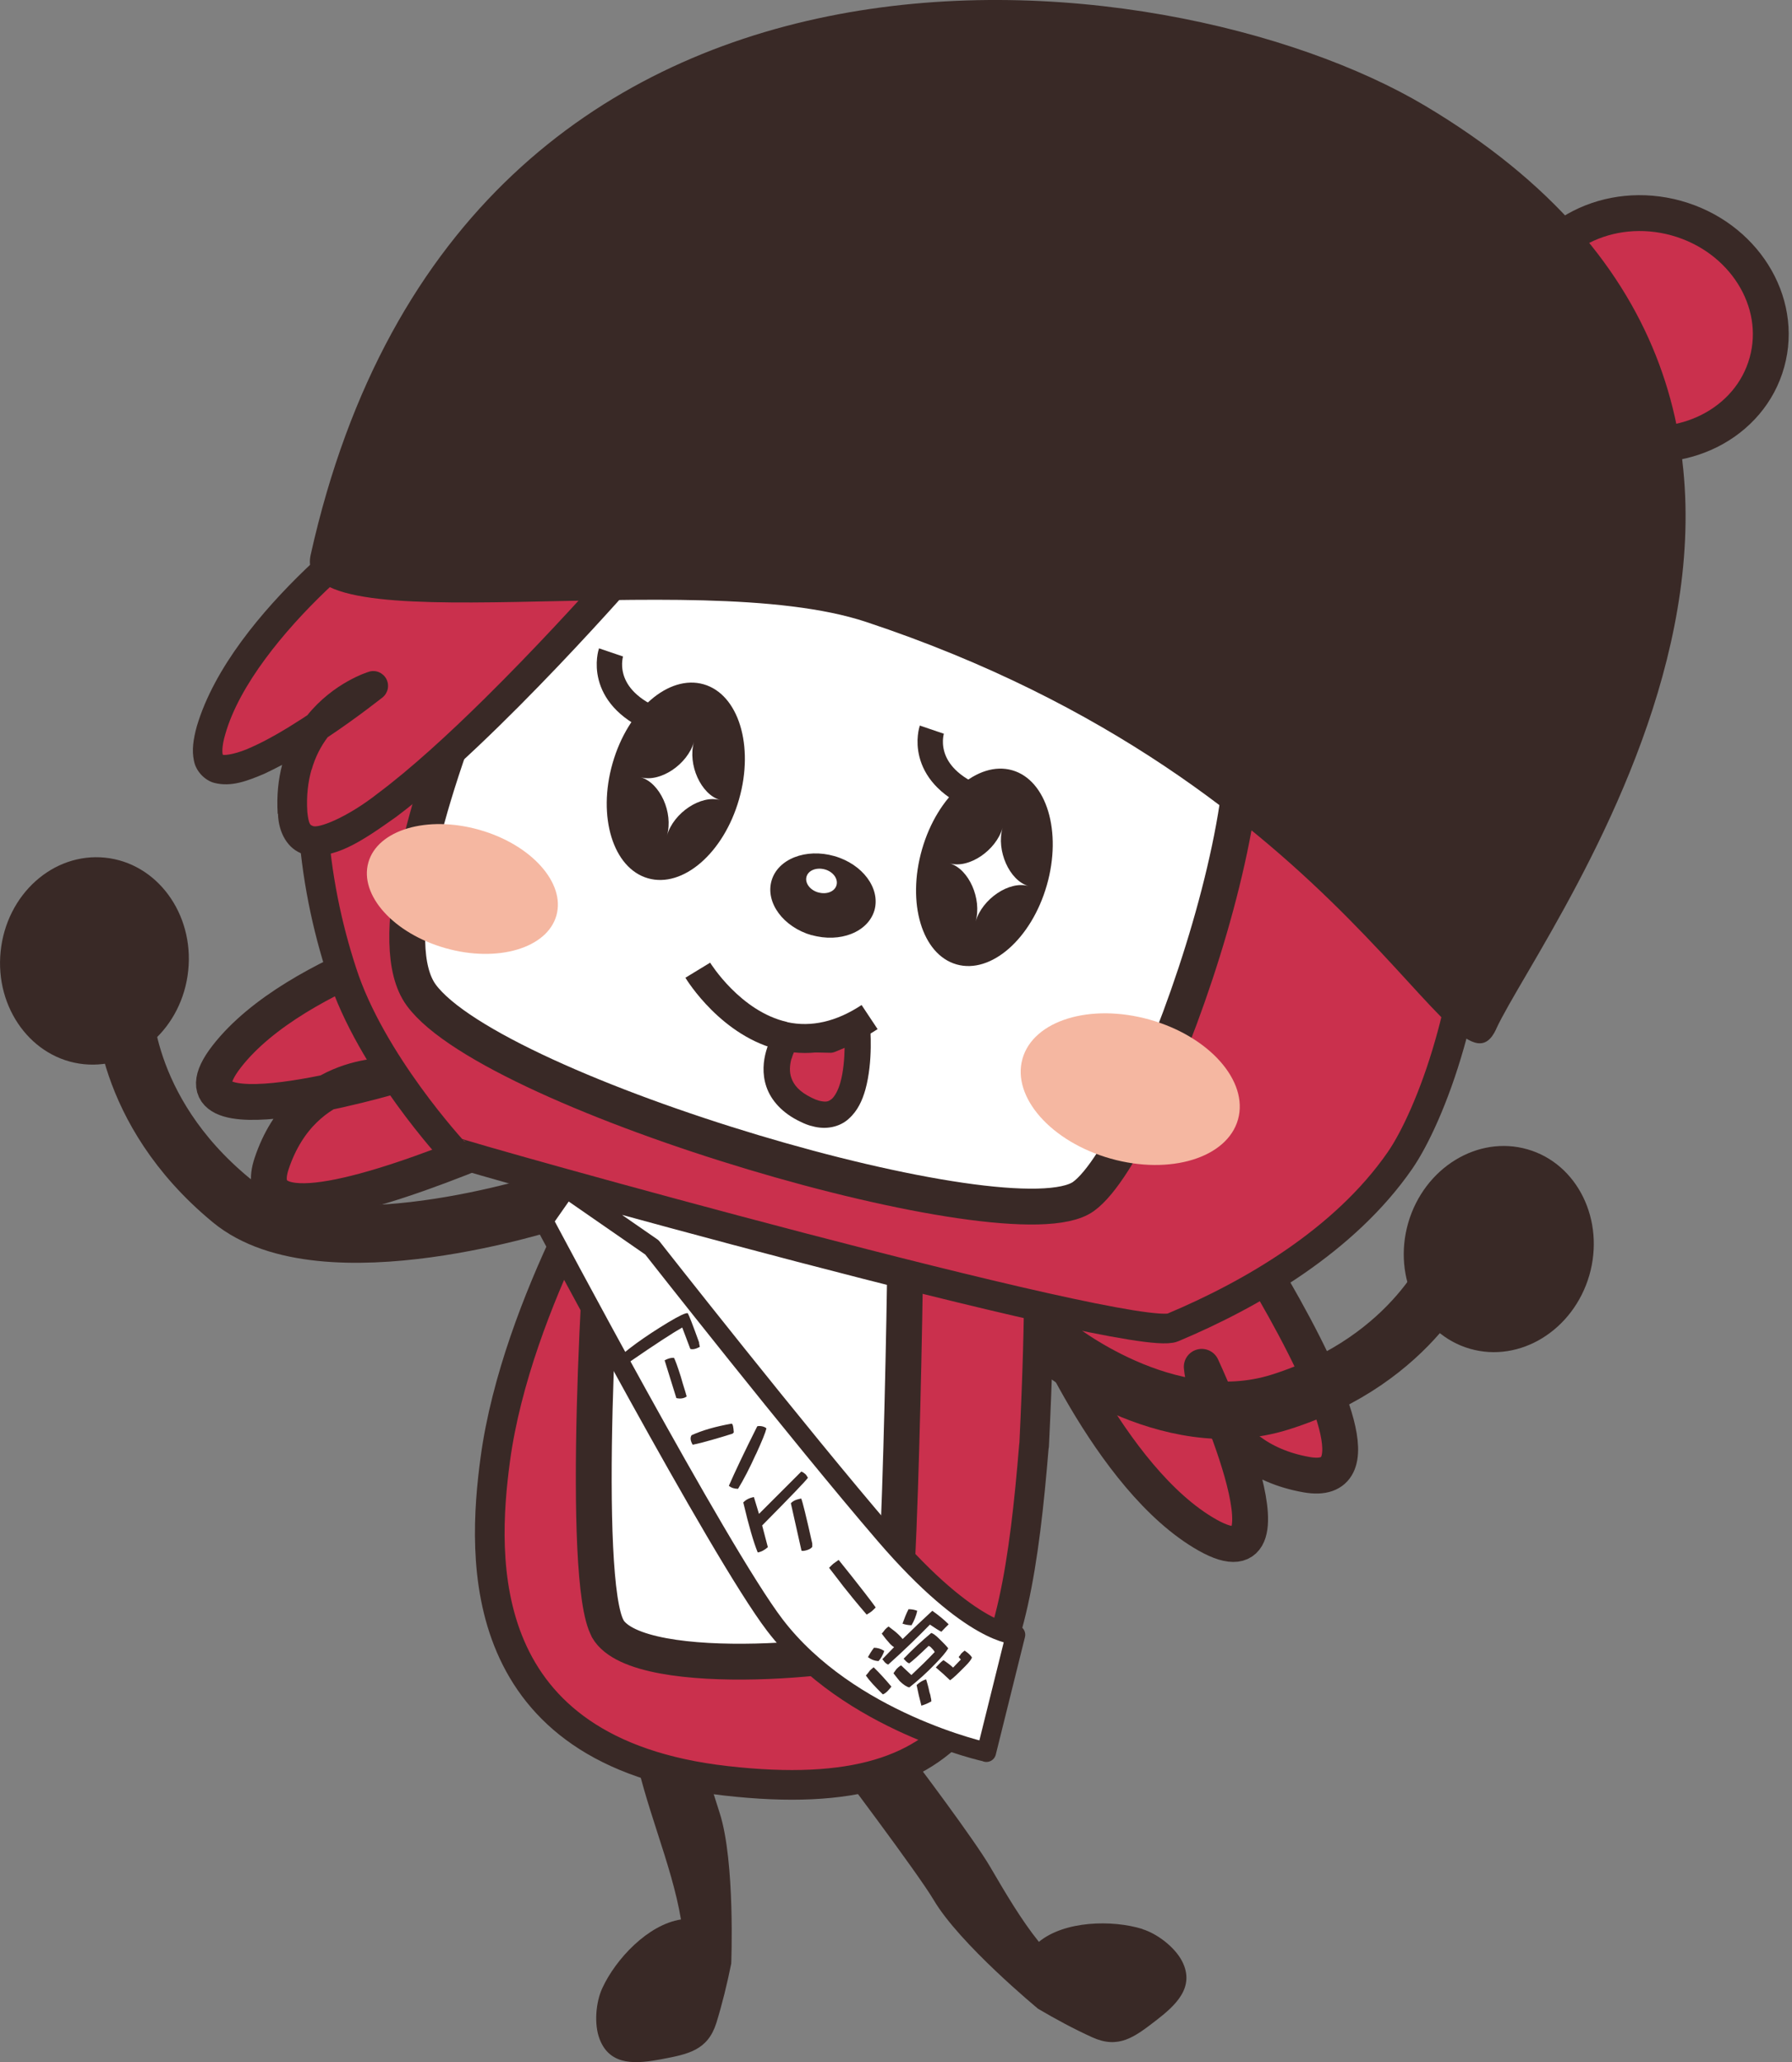
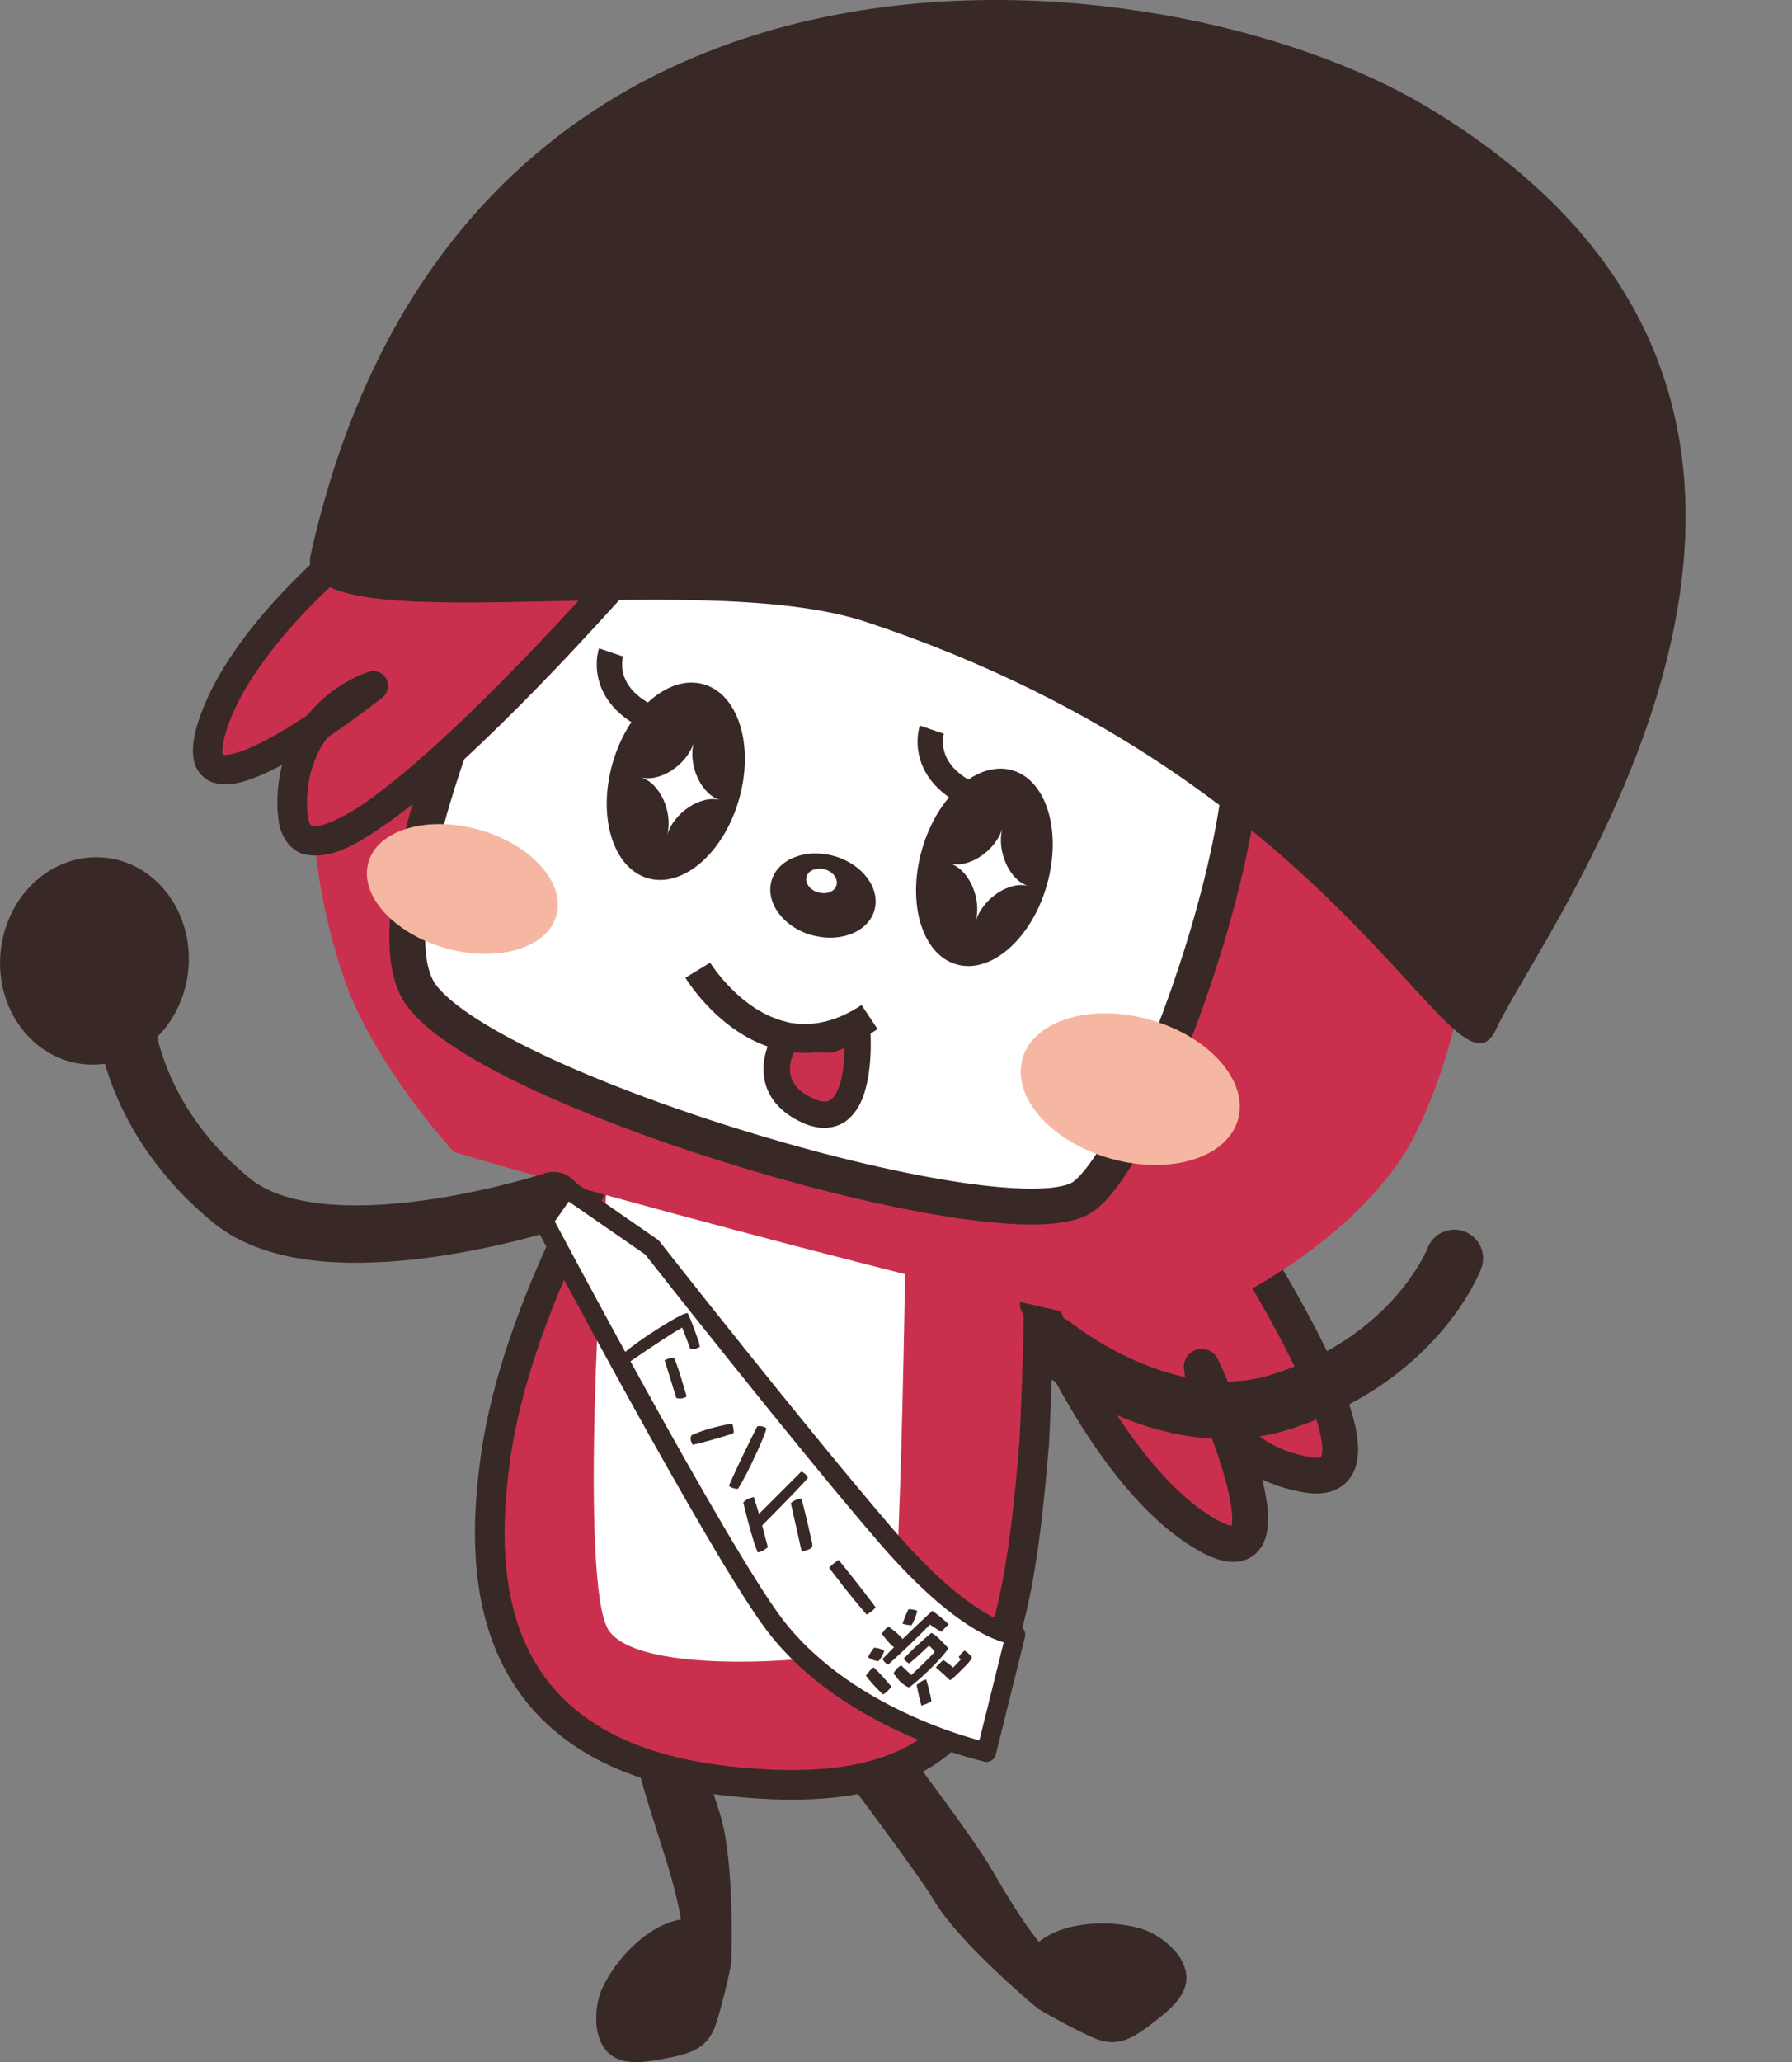
<svg xmlns="http://www.w3.org/2000/svg" width="113" height="130" viewBox="0 0 113 130" fill="none">
  <rect x="0" y="0" width="113" height="130" fill="#808080" stroke="none" />
  <path d="M37.98 125.34C38.82 123.51 40.86 121.33 42.94 121.01C42.65 119.26 42.07 117.44 41.46 115.55C40.87 113.72 40.26 111.82 39.92 109.94L43.98 109.21C44.27 110.83 44.81 112.51 45.38 114.29C46.37 117.37 46.11 123.79 46.11 123.79C45.86 125.04 45.53 126.38 45.17 127.54C44.62 129.27 43.39 129.5 41.71 129.82C40.19 130.1 38.48 130.3 37.81 128.55C37.45 127.62 37.57 126.22 37.98 125.34Z" fill="#392926" />
  <path d="M72.04 121.61C70.12 121.02 67.13 121.09 65.51 122.42C64.4 121.04 63.43 119.39 62.43 117.68C61.46 116.02 57.85 111.19 56.67 109.68L51.77 110.02C52.78 111.31 57.92 118.16 58.87 119.77C60.51 122.56 65.46 126.64 65.46 126.64C66.56 127.29 67.77 127.94 68.88 128.44C70.53 129.19 71.53 128.43 72.88 127.39C74.1 126.45 75.39 125.3 74.54 123.64C74.08 122.75 72.96 121.9 72.04 121.62V121.61Z" fill="#392926" />
  <path d="M45.24 70.15C45.24 70.15 45.33 70.2 45.38 70.23C45.32 70.18 45.26 70.16 45.24 70.15ZM45.49 70.35C45.49 70.35 45.49 70.35 45.48 70.34C45.48 70.35 45.5 70.36 45.51 70.38C45.51 70.38 45.5 70.36 45.49 70.36M65.21 91.13C66.08 73.25 64.89 71.53 64.25 72.72C64.18 72.86 58.56 71.35 50.91 70.64C49.92 70.54 45.85 70.9 45.02 70.75C45.02 70.84 39.39 71.24 39.39 71.24C39.39 71.24 32.58 82.01 31.23 92.01C30.39 98.27 29.79 110.46 45.79 112.27C61.79 114.09 63.98 106.07 65.2 91.13" fill="#CA304D" />
  <path d="M45.24 70.15C45.24 70.15 45.33 70.2 45.38 70.23C45.32 70.18 45.26 70.16 45.24 70.15ZM45.49 70.35C45.49 70.35 45.49 70.35 45.48 70.34C45.48 70.35 45.5 70.36 45.51 70.38C45.51 70.38 45.5 70.36 45.49 70.36V70.35ZM65.21 91.13C66.08 73.25 64.89 71.53 64.25 72.72C64.18 72.86 58.56 71.35 50.91 70.64C49.92 70.54 45.85 70.9 45.02 70.75C45.02 70.84 39.39 71.24 39.39 71.24C39.39 71.24 32.58 82.01 31.23 92.01C30.39 98.27 29.79 110.46 45.79 112.27C61.79 114.09 63.98 106.07 65.2 91.13H65.21Z" stroke="#392926" stroke-width="1.87" stroke-linecap="round" stroke-linejoin="round" />
  <path d="M38.32 102.68C40.29 106.09 55.34 104.51 56.09 103.48C56.81 102.48 57.19 75.04 57.15 72.79C50.68 70.37 44.82 73.98 38.41 73.52C37.81 78.35 36.61 99.71 38.33 102.68" fill="white" />
-   <path d="M38.32 102.68C40.29 106.09 55.34 104.51 56.09 103.48C56.81 102.48 57.19 75.04 57.15 72.79C50.68 70.37 44.82 73.98 38.41 73.52C37.81 78.35 36.61 99.71 38.33 102.68" stroke="#392926" stroke-width="2.26" stroke-linecap="round" stroke-linejoin="round" />
  <path d="M72.05 68.53C72.05 68.53 90.65 94.41 82.4 92.97C76.18 91.88 75.78 86.17 75.78 86.17C75.78 86.17 82.39 100.29 76.15 96.78C69.91 93.27 65.44 82.18 65.44 82.18L72.04 68.53H72.05Z" fill="#CA304D" stroke="#392926" stroke-width="2.26" stroke-linecap="round" stroke-linejoin="round" />
-   <path d="M42.83 66.75C42.83 66.75 14.47 81.3 17.13 73.35C19.13 67.36 24.84 67.82 24.84 67.82C24.84 67.82 9.9 72.25 14.3 66.6C18.7 60.95 30.32 58.18 30.32 58.18L42.82 66.75H42.83Z" fill="#CA304D" stroke="#392926" stroke-width="2.26" stroke-linecap="round" stroke-linejoin="round" />
  <path d="M91.53 44.63C89.09 37.18 83.46 30.18 71.78 26L72.09 25.12L71.72 25.98C71.72 25.98 69.16 24.88 65.12 23.72C59.6 22.13 51.36 20.47 43.44 21.4C35.51 22.35 27.99 25.79 23.42 34.49C22.34 36.55 21.53 38.62 20.94 40.66C18.75 48.27 19.7 55.59 21.56 61.29C23.38 66.97 28.61 72.61 28.61 72.61C28.84 72.82 71.46 84.74 73.95 83.69C78.95 81.59 84.8 78.19 88.28 73.16C89.21 71.82 90.45 69.18 91.4 65.84C93.07 60.03 93.93 52.07 91.51 44.62" fill="#CA304D" />
-   <path d="M91.53 44.63C89.09 37.18 83.46 30.18 71.78 26L72.09 25.12L71.72 25.98C71.72 25.98 69.16 24.88 65.12 23.72C59.6 22.13 51.36 20.47 43.44 21.4C35.51 22.35 27.99 25.79 23.42 34.49C22.34 36.55 21.53 38.62 20.94 40.66C18.75 48.27 19.7 55.59 21.56 61.29C23.38 66.97 28.61 72.61 28.61 72.61C28.84 72.82 71.46 84.74 73.95 83.69C78.95 81.59 84.8 78.19 88.28 73.16C89.21 71.82 90.45 69.18 91.4 65.84C93.07 60.03 93.93 52.07 91.51 44.62L91.53 44.63Z" stroke="#392926" stroke-width="1.87" stroke-linecap="round" stroke-linejoin="round" />
  <path d="M38.75 26.01C36.63 26.82 21.98 56.45 26.56 62.73C31.14 69.01 63.85 78.64 68.32 75.43C72.79 72.22 82.28 44.89 76.67 41.39C71.05 37.89 40.87 25.2 38.75 26.01Z" fill="white" stroke="#392926" stroke-width="2.26" stroke-linecap="round" stroke-linejoin="round" />
  <path d="M51.18 58.95C52.97 59.46 54.74 58.76 55.14 57.39C55.53 56.01 54.4 54.48 52.61 53.97C50.82 53.46 49.04 54.15 48.65 55.53C48.26 56.91 49.39 58.44 51.18 58.96" fill="#392926" />
  <path d="M51.6 56.26C52.12 56.41 52.64 56.21 52.75 55.8C52.86 55.4 52.53 54.95 52.01 54.81C51.49 54.67 50.98 54.86 50.86 55.26C50.74 55.66 51.07 56.11 51.59 56.26" fill="white" />
  <path d="M39.82 35.53C39.82 35.53 18.94 59.61 18.44 51.25C18.06 44.95 23.53 43.24 23.53 43.24C23.53 43.24 11.33 52.93 13.3 46.05C15.27 39.17 25.02 32.25 25.02 32.25L39.82 35.53Z" fill="#CA304D" />
  <path d="M17.51 51.3C17.44 50.16 17.55 49.13 17.79 48.22C17.41 48.42 17.03 48.61 16.67 48.78C15.56 49.25 14.58 49.62 13.53 49.36C12.92 49.21 12.35 48.62 12.23 47.96C12.09 47.31 12.18 46.63 12.41 45.79C14.61 38.37 24.45 31.57 24.49 31.49C24.7 31.34 24.97 31.28 25.23 31.34L40.03 34.62C40.35 34.69 40.61 34.93 40.72 35.24C40.82 35.55 40.75 35.89 40.54 36.15C40.51 36.17 31.45 46.65 24.98 51.5C22.77 53.07 21.02 54.25 19.2 53.86H19.17C18.12 53.55 17.56 52.46 17.53 51.31M19.64 48.53C19.43 49.28 19.31 50.16 19.38 51.2C19.47 52.05 19.61 52.02 19.7 52.06C19.99 52.27 21.85 51.58 23.85 50C25.9 48.47 28.3 46.27 30.56 44.04C33.7 40.94 36.59 37.77 38.08 36.1L25.24 33.26C24.5 33.81 22.6 35.27 20.55 37.25C17.91 39.78 15.08 43.18 14.2 46.31C13.98 47.05 14.01 47.49 14.05 47.58C14.19 47.64 14.99 47.52 15.91 47.08C16.86 46.66 17.98 46 19.03 45.32C19.15 45.24 19.26 45.17 19.38 45.09C21.04 43.03 23.19 42.37 23.26 42.35C23.69 42.21 24.15 42.41 24.36 42.8C24.57 43.2 24.47 43.69 24.12 43.97C24.1 43.98 22.58 45.2 20.66 46.48C20.24 47.04 19.88 47.71 19.65 48.53" fill="#392926" />
  <path d="M66.01 55.81C65.04 59.19 62.49 61.42 60.32 60.8C58.14 60.18 57.17 56.93 58.14 53.55C59.11 50.17 61.66 47.94 63.83 48.56C66 49.18 66.98 52.43 66.01 55.81Z" fill="#392926" />
  <path d="M59.89 54.43C61.09 54.78 62.81 53.62 63.22 52.19C62.81 53.62 63.65 55.51 64.85 55.86C63.65 55.51 61.93 56.67 61.52 58.1C61.93 56.67 61.09 54.78 59.89 54.43Z" fill="white" />
  <path d="M38.63 48.11C37.66 51.49 38.66 54.74 40.86 55.37C43.06 56 45.63 53.78 46.6 50.4C47.57 47.02 46.57 43.77 44.37 43.14C42.17 42.51 39.6 44.73 38.63 48.11Z" fill="#392926" />
  <path d="M45.42 50.44C44.2 50.09 43.35 48.2 43.76 46.77C43.35 48.2 41.62 49.35 40.4 49C41.62 49.35 42.47 51.24 42.06 52.67C42.47 51.24 44.2 50.09 45.42 50.44Z" fill="white" />
-   <path d="M111.42 22.84C110.36 26.69 106.07 28.87 101.84 27.7C97.61 26.53 95.05 22.46 96.12 18.61C97.18 14.76 101.47 12.58 105.7 13.75C109.92 14.92 112.49 18.99 111.42 22.84Z" fill="#CA304D" stroke="#392926" stroke-width="2.26" stroke-linecap="round" stroke-linejoin="round" />
  <path d="M94.35 64.87C91.81 70.37 85.31 49.39 54.62 39.21C43.69 35.58 18.27 40.89 19.59 34.98C29.19 -8.08 73.53 -3.05 89.85 6.66C122.2 25.9 97.35 58.36 94.35 64.86" fill="#392926" />
  <path d="M38.53 41.13C38.53 41.13 37.62 43.81 41.24 45.38" stroke="#392926" stroke-width="1.6" stroke-miterlimit="10" />
  <path d="M58.76 46C58.76 46 57.85 48.68 61.47 50.25" stroke="#392926" stroke-width="1.6" stroke-miterlimit="10" />
  <path d="M49.57 65.48L52.34 65.54L54.05 64.83C54.05 64.83 54.65 71.8 50.85 69.98C47.62 68.43 49.57 65.48 49.57 65.48Z" fill="#CA304D" />
  <path d="M51.18 70.99C50.95 70.93 50.72 70.84 50.48 70.72C49.33 70.18 48.62 69.37 48.33 68.52C48.04 67.68 48.14 66.87 48.31 66.27C48.52 65.53 48.84 65.05 48.87 65C49.03 64.76 49.29 64.62 49.58 64.63L52.17 64.69L53.72 64.05C53.96 63.95 54.24 63.97 54.47 64.11C54.7 64.25 54.84 64.49 54.87 64.75C54.87 64.75 55.07 66.88 54.57 68.69C54.38 69.36 54.09 70.03 53.51 70.54C52.95 71.05 52.08 71.24 51.23 71C51.23 71 51.19 70.99 51.17 70.98L51.18 70.99ZM49.91 66.73C49.8 67.13 49.76 67.58 49.91 67.98C50.06 68.38 50.36 68.81 51.21 69.22C51.37 69.3 51.51 69.35 51.64 69.39C52.13 69.51 52.25 69.43 52.44 69.29C52.63 69.13 52.85 68.75 52.99 68.25C53.18 67.58 53.25 66.73 53.26 66.06L52.66 66.31C52.55 66.35 52.44 66.38 52.32 66.37L50.07 66.32C50.02 66.44 49.96 66.58 49.92 66.74L49.91 66.73Z" fill="#392926" />
  <path d="M49.64 64.43C46.69 63.77 44.8 60.72 44.78 60.69L43.22 61.64C43.31 61.79 45.52 65.38 49.23 66.21C51.26 66.67 53.31 66.21 55.34 64.88L54.33 63.36C52.74 64.41 51.16 64.77 49.64 64.44V64.43Z" fill="#392926" />
  <path d="M66.43 84.81C66.43 84.81 73.54 90.65 80.73 88.39C89.32 85.68 91.71 79.33 91.71 79.33" stroke="#392926" stroke-width="3.62" stroke-miterlimit="10" stroke-linecap="round" />
-   <path d="M88.8 77.09C87.8 80.56 89.54 84.12 92.69 85.03C95.84 85.94 99.21 83.87 100.22 80.4C101.22 76.93 99.48 73.37 96.33 72.46C93.18 71.55 89.81 73.62 88.8 77.09Z" fill="#392926" />
  <path d="M34.9 75.69C34.9 75.69 20.38 80.46 14.57 75.66C7.62 69.93 7.79 63.14 7.79 63.14" stroke="#392926" stroke-width="3.62" stroke-miterlimit="10" stroke-linecap="round" />
  <path d="M11.87 61.18C11.5 64.78 8.56 67.42 5.29 67.09C2.02 66.76 -0.33 63.57 0.04 59.98C0.41 56.38 3.35 53.74 6.62 54.07C9.89 54.4 12.24 57.59 11.87 61.18Z" fill="#392926" />
  <path d="M62.2 110.46C62.2 110.46 53.54 108.58 48.86 102.45C45.33 97.83 34.27 76.96 34.27 76.96L35.71 74.9L41.11 78.64C41.11 78.64 50.35 90.41 55.82 96.77C61.29 103.13 64.04 103.06 64.04 103.06L62.2 110.47V110.46Z" fill="white" stroke="#392926" stroke-width="1.22" stroke-linecap="round" stroke-linejoin="round" />
  <path d="M44.08 84.66L44.13 84.91C43.87 85.05 43.67 85.09 43.53 85.04L43.02 83.69C42.44 84.02 41.34 84.73 39.73 85.84C39.63 85.75 39.55 85.67 39.49 85.59C39.41 85.48 39.36 85.39 39.35 85.29C39.57 85.11 39.82 84.91 40.11 84.7C40.7 84.27 41.37 83.83 42.13 83.37C42.83 82.95 43.25 82.75 43.37 82.79C43.45 82.92 43.69 83.54 44.09 84.65L44.08 84.66ZM42.93 86.79L43.06 87.24C43.18 87.62 43.26 87.88 43.3 88.04C43.13 88.16 42.91 88.2 42.65 88.14L41.91 85.76C42.13 85.64 42.33 85.59 42.5 85.6C42.57 85.73 42.72 86.12 42.93 86.79Z" fill="#392926" />
  <path d="M46.28 90.29L46.2 90.38C45.79 90.51 45.37 90.64 44.94 90.76C44.46 90.9 44.04 91.01 43.68 91.08C43.53 90.83 43.51 90.63 43.61 90.48C44.29 90.17 45.13 89.93 46.14 89.75C46.21 89.78 46.25 89.96 46.27 90.29H46.28ZM47.66 91.69C47.26 92.58 46.88 93.3 46.54 93.86C46.31 93.86 46.12 93.8 45.96 93.67C46.35 92.78 46.94 91.53 47.75 89.92C47.84 89.89 47.95 89.9 48.06 89.92C48.18 89.95 48.27 89.99 48.33 90.05C48.27 90.31 48.05 90.85 47.67 91.68L47.66 91.69Z" fill="#392926" />
  <path d="M50.94 93.17C50.82 93.35 49.86 94.35 48.06 96.17L48.42 97.54C48.2 97.73 47.99 97.84 47.78 97.87C47.53 97.26 47.22 96.21 46.87 94.72C47.04 94.54 47.26 94.43 47.54 94.38L47.86 95.44L50.53 92.77C50.61 92.8 50.69 92.85 50.77 92.92C50.83 92.97 50.89 93.06 50.95 93.17H50.94ZM51.22 97.31V97.52C51.16 97.6 51.06 97.67 50.9 97.72C50.74 97.77 50.62 97.79 50.54 97.76L49.87 94.77C49.95 94.68 50.06 94.61 50.19 94.56C50.24 94.54 50.35 94.51 50.52 94.47C50.6 94.63 50.83 95.57 51.22 97.31Z" fill="#392926" />
  <path d="M52.89 98.35C53.45 99.05 53.99 99.72 54.49 100.37C54.9 100.9 55.14 101.22 55.22 101.34C55.11 101.45 55.03 101.53 54.97 101.58C54.89 101.64 54.79 101.71 54.65 101.79C54.03 101.07 53.55 100.48 53.18 100.01C53.01 99.79 52.71 99.39 52.28 98.84C52.4 98.72 52.49 98.63 52.55 98.58C52.62 98.53 52.73 98.45 52.87 98.35H52.89Z" fill="#392926" />
  <path d="M54.82 105.35C54.91 105.26 55 105.18 55.09 105.11C55.44 105.45 55.82 105.86 56.21 106.33C56.17 106.39 56.09 106.48 55.98 106.6C55.86 106.72 55.76 106.79 55.67 106.82C55.17 106.33 54.81 105.94 54.6 105.63C54.67 105.55 54.75 105.46 54.83 105.35H54.82ZM55.12 103.88C55.33 103.88 55.54 103.94 55.76 104.08C55.68 104.32 55.56 104.54 55.4 104.72C55.16 104.71 54.94 104.63 54.73 104.47C54.83 104.29 54.95 104.09 55.11 103.88H55.12ZM57.79 106.24C57.99 106.05 58.2 105.93 58.4 105.87C58.46 106.08 58.53 106.3 58.58 106.54C58.6 106.64 58.62 106.74 58.66 106.84C58.67 106.9 58.69 106.95 58.69 107C58.71 107.07 58.73 107.16 58.73 107.26C58.52 107.38 58.31 107.47 58.1 107.53C57.98 107.08 57.88 106.64 57.8 106.23L57.79 106.24ZM59.78 103.94C59.65 104.16 59.38 104.48 58.98 104.89C58.43 105.46 57.89 105.95 57.34 106.38C57.18 106.35 56.98 106.22 56.74 105.99C56.66 105.9 56.53 105.73 56.34 105.49C56.39 105.41 56.46 105.32 56.54 105.21C56.62 105.13 56.71 105.05 56.82 104.99C56.91 105.08 57.13 105.28 57.47 105.6C57.97 105.13 58.47 104.65 58.94 104.15C58.9 104.06 58.81 103.96 58.69 103.84C58.65 103.81 58.61 103.78 58.56 103.76C57.93 104.37 57.52 104.73 57.34 104.86C57.28 104.85 57.2 104.8 57.12 104.72C57.07 104.66 57.02 104.61 56.98 104.57C57.54 103.99 58.12 103.45 58.72 102.95C58.83 102.97 59 103.09 59.23 103.32C59.49 103.57 59.68 103.77 59.79 103.91L59.78 103.94ZM56.93 103.32C57.55 102.71 58.17 102.12 58.79 101.55C59.17 101.82 59.52 102.1 59.82 102.4C59.77 102.45 59.71 102.52 59.61 102.61C59.55 102.67 59.47 102.76 59.36 102.87C59.2 102.79 58.96 102.64 58.64 102.42C57.81 103.27 56.94 104.11 56.01 104.94C55.94 104.92 55.87 104.87 55.79 104.79C55.75 104.74 55.7 104.68 55.64 104.6C55.89 104.35 56.13 104.09 56.38 103.84C56.3 103.8 56.22 103.73 56.13 103.64C55.93 103.42 55.76 103.21 55.6 102.99C55.67 102.91 55.75 102.82 55.81 102.73C55.88 102.65 55.96 102.59 56.03 102.54C56.3 102.74 56.52 102.91 56.68 103.07C56.77 103.16 56.85 103.24 56.91 103.32H56.93ZM59.24 104.88C59.3 104.82 59.38 104.74 59.49 104.66C59.73 104.82 59.93 104.97 60.1 105.13C60.26 104.96 60.43 104.79 60.59 104.62C60.54 104.57 60.49 104.52 60.45 104.46C60.52 104.39 60.57 104.32 60.6 104.26C60.68 104.18 60.76 104.11 60.83 104.06C60.96 104.15 61.08 104.24 61.18 104.35C61.24 104.41 61.27 104.46 61.29 104.5C61.24 104.63 61.1 104.81 60.87 105.04C60.4 105.52 60.08 105.82 59.91 105.93C59.63 105.66 59.33 105.39 59.01 105.12C59.06 105.07 59.14 104.99 59.25 104.87L59.24 104.88ZM57.29 101.45C57.5 101.45 57.69 101.49 57.84 101.55C57.77 101.87 57.65 102.17 57.48 102.46C57.27 102.46 57.08 102.42 56.91 102.36C57.02 102.05 57.14 101.74 57.29 101.45Z" fill="#392926" />
  <g style="mix-blend-mode:multiply">
    <path d="M78.066 70.577C78.747 68.158 76.257 65.341 72.504 64.284C68.751 63.226 65.156 64.33 64.475 66.749C63.794 69.168 66.284 71.986 70.037 73.043C73.79 74.1 77.385 72.996 78.066 70.577Z" fill="#F5B7A1" />
  </g>
  <g style="mix-blend-mode:multiply">
    <path d="M35.086 57.715C35.667 55.652 33.483 53.232 30.209 52.31C26.934 51.388 23.808 52.312 23.227 54.375C22.646 56.437 24.83 58.857 28.105 59.779C31.38 60.702 34.505 59.777 35.086 57.715Z" fill="#F5B7A1" />
  </g>
</svg>